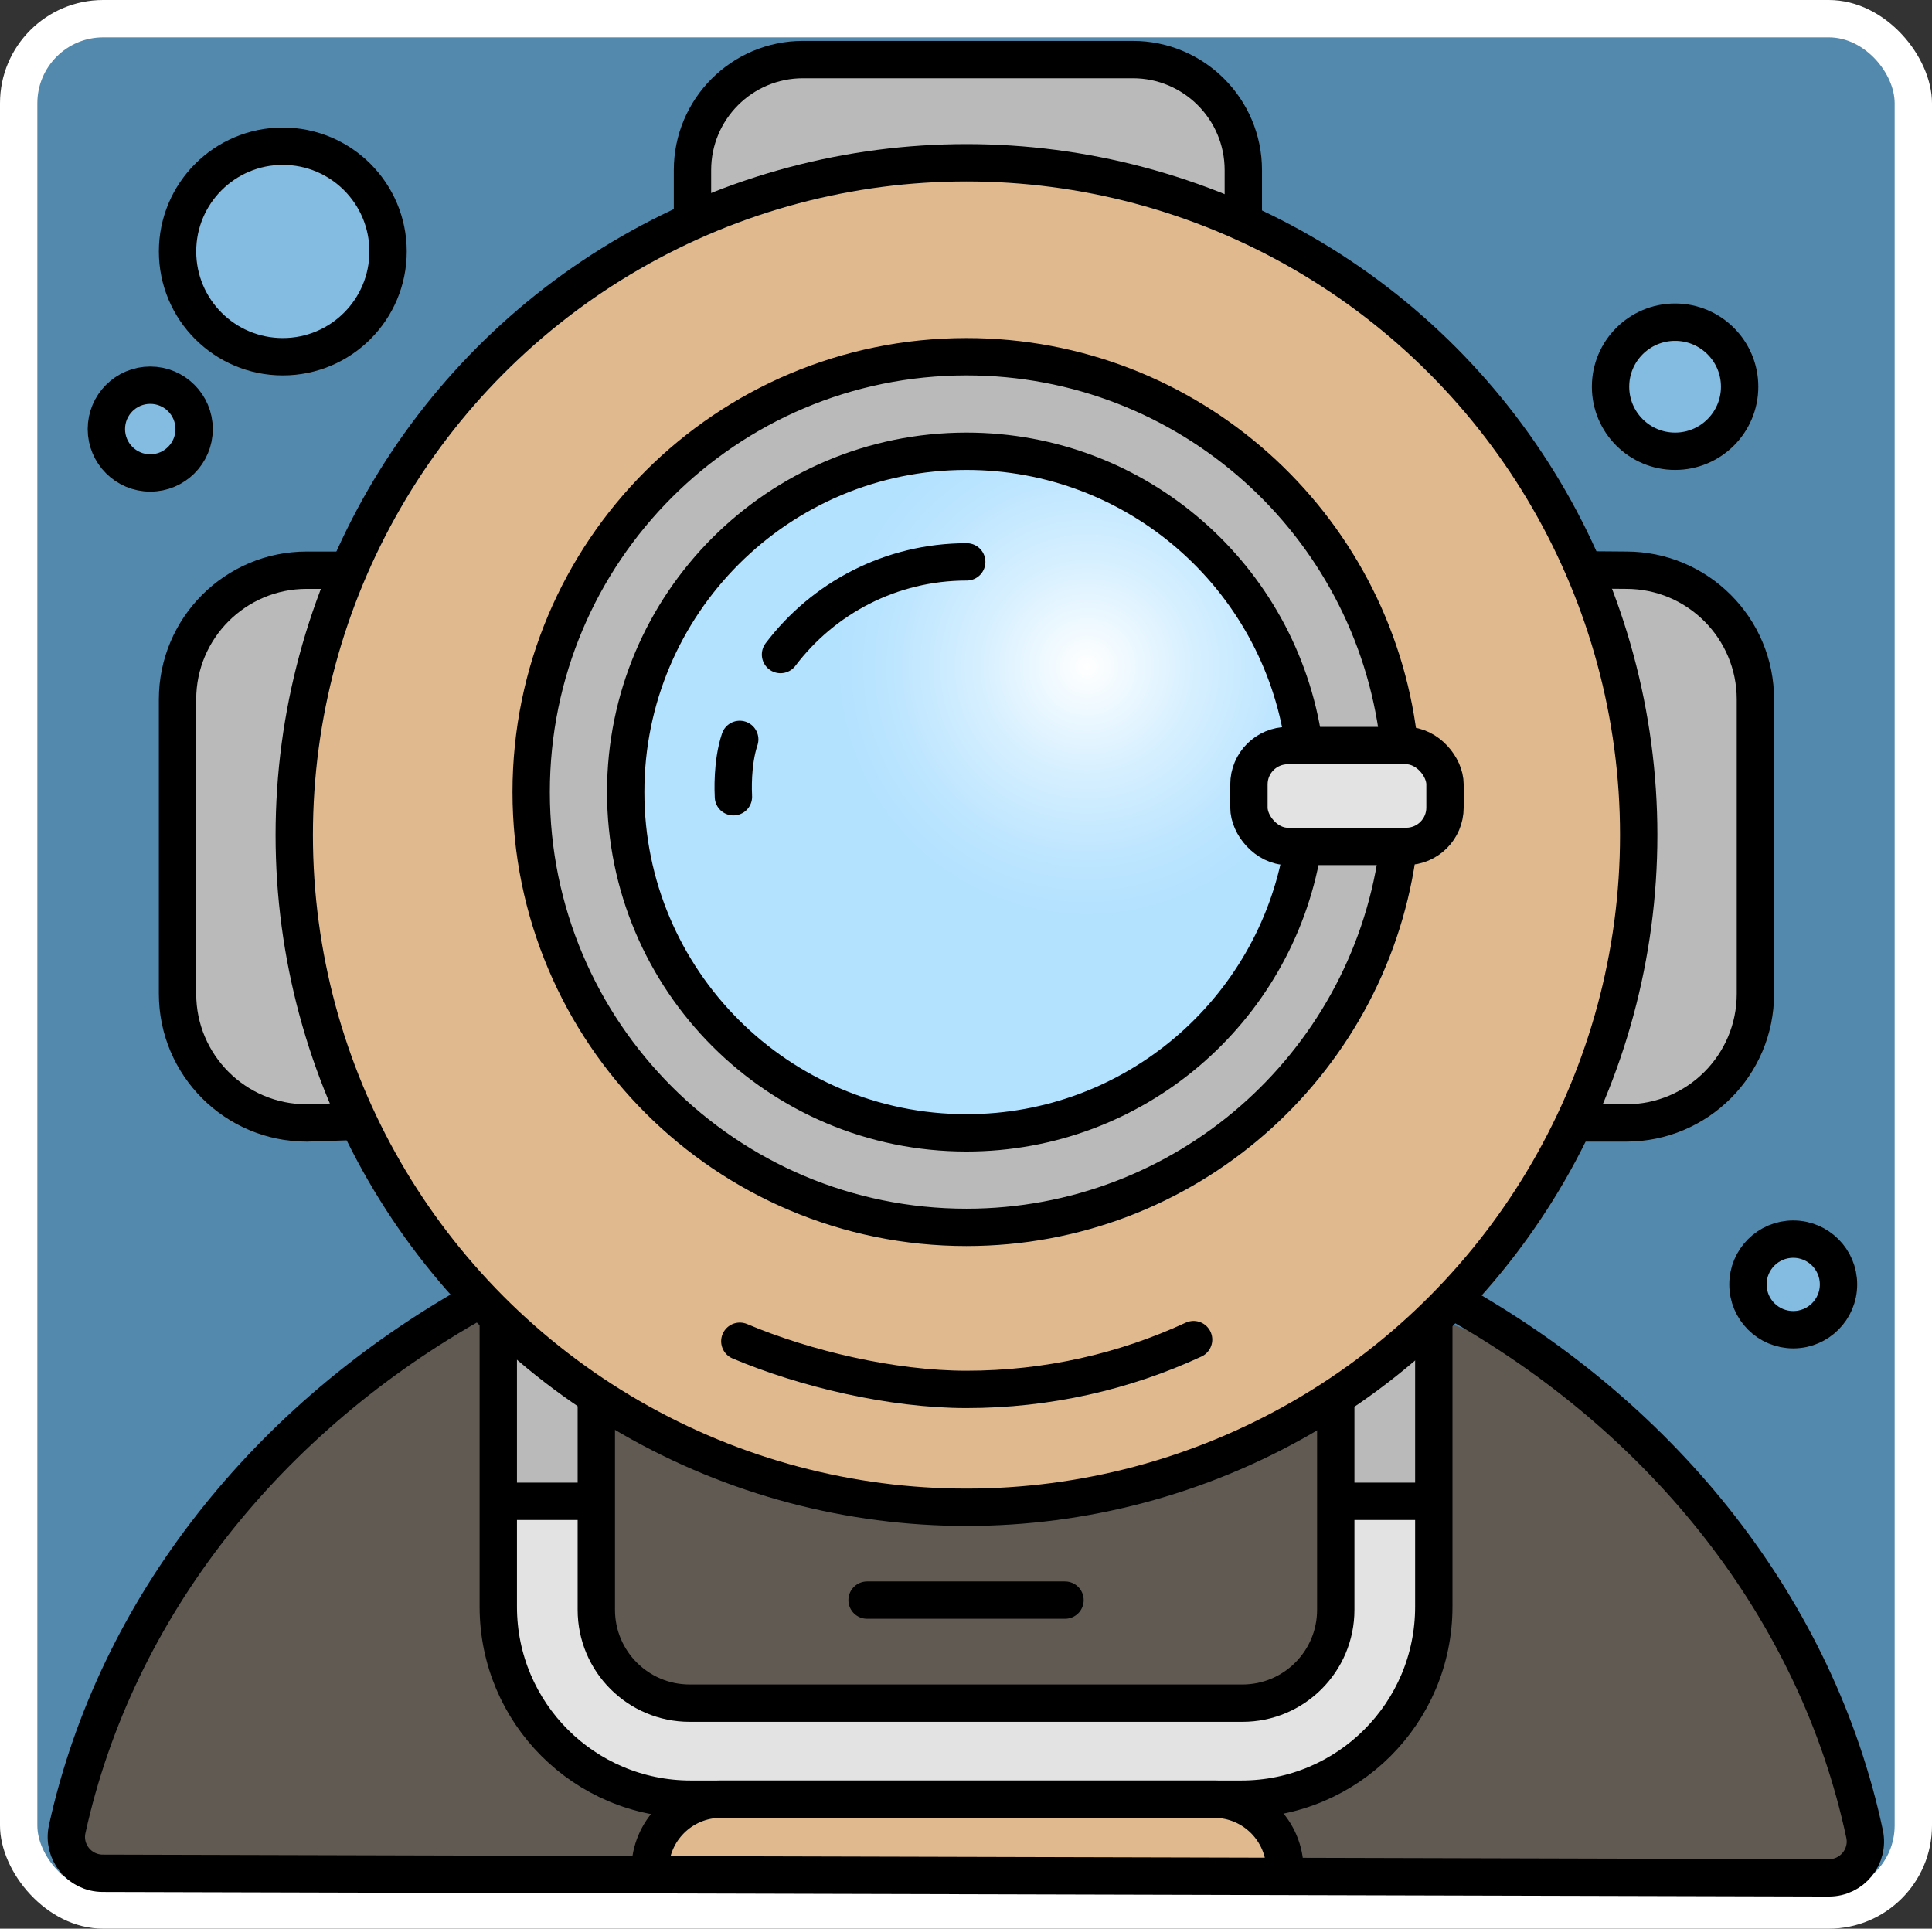
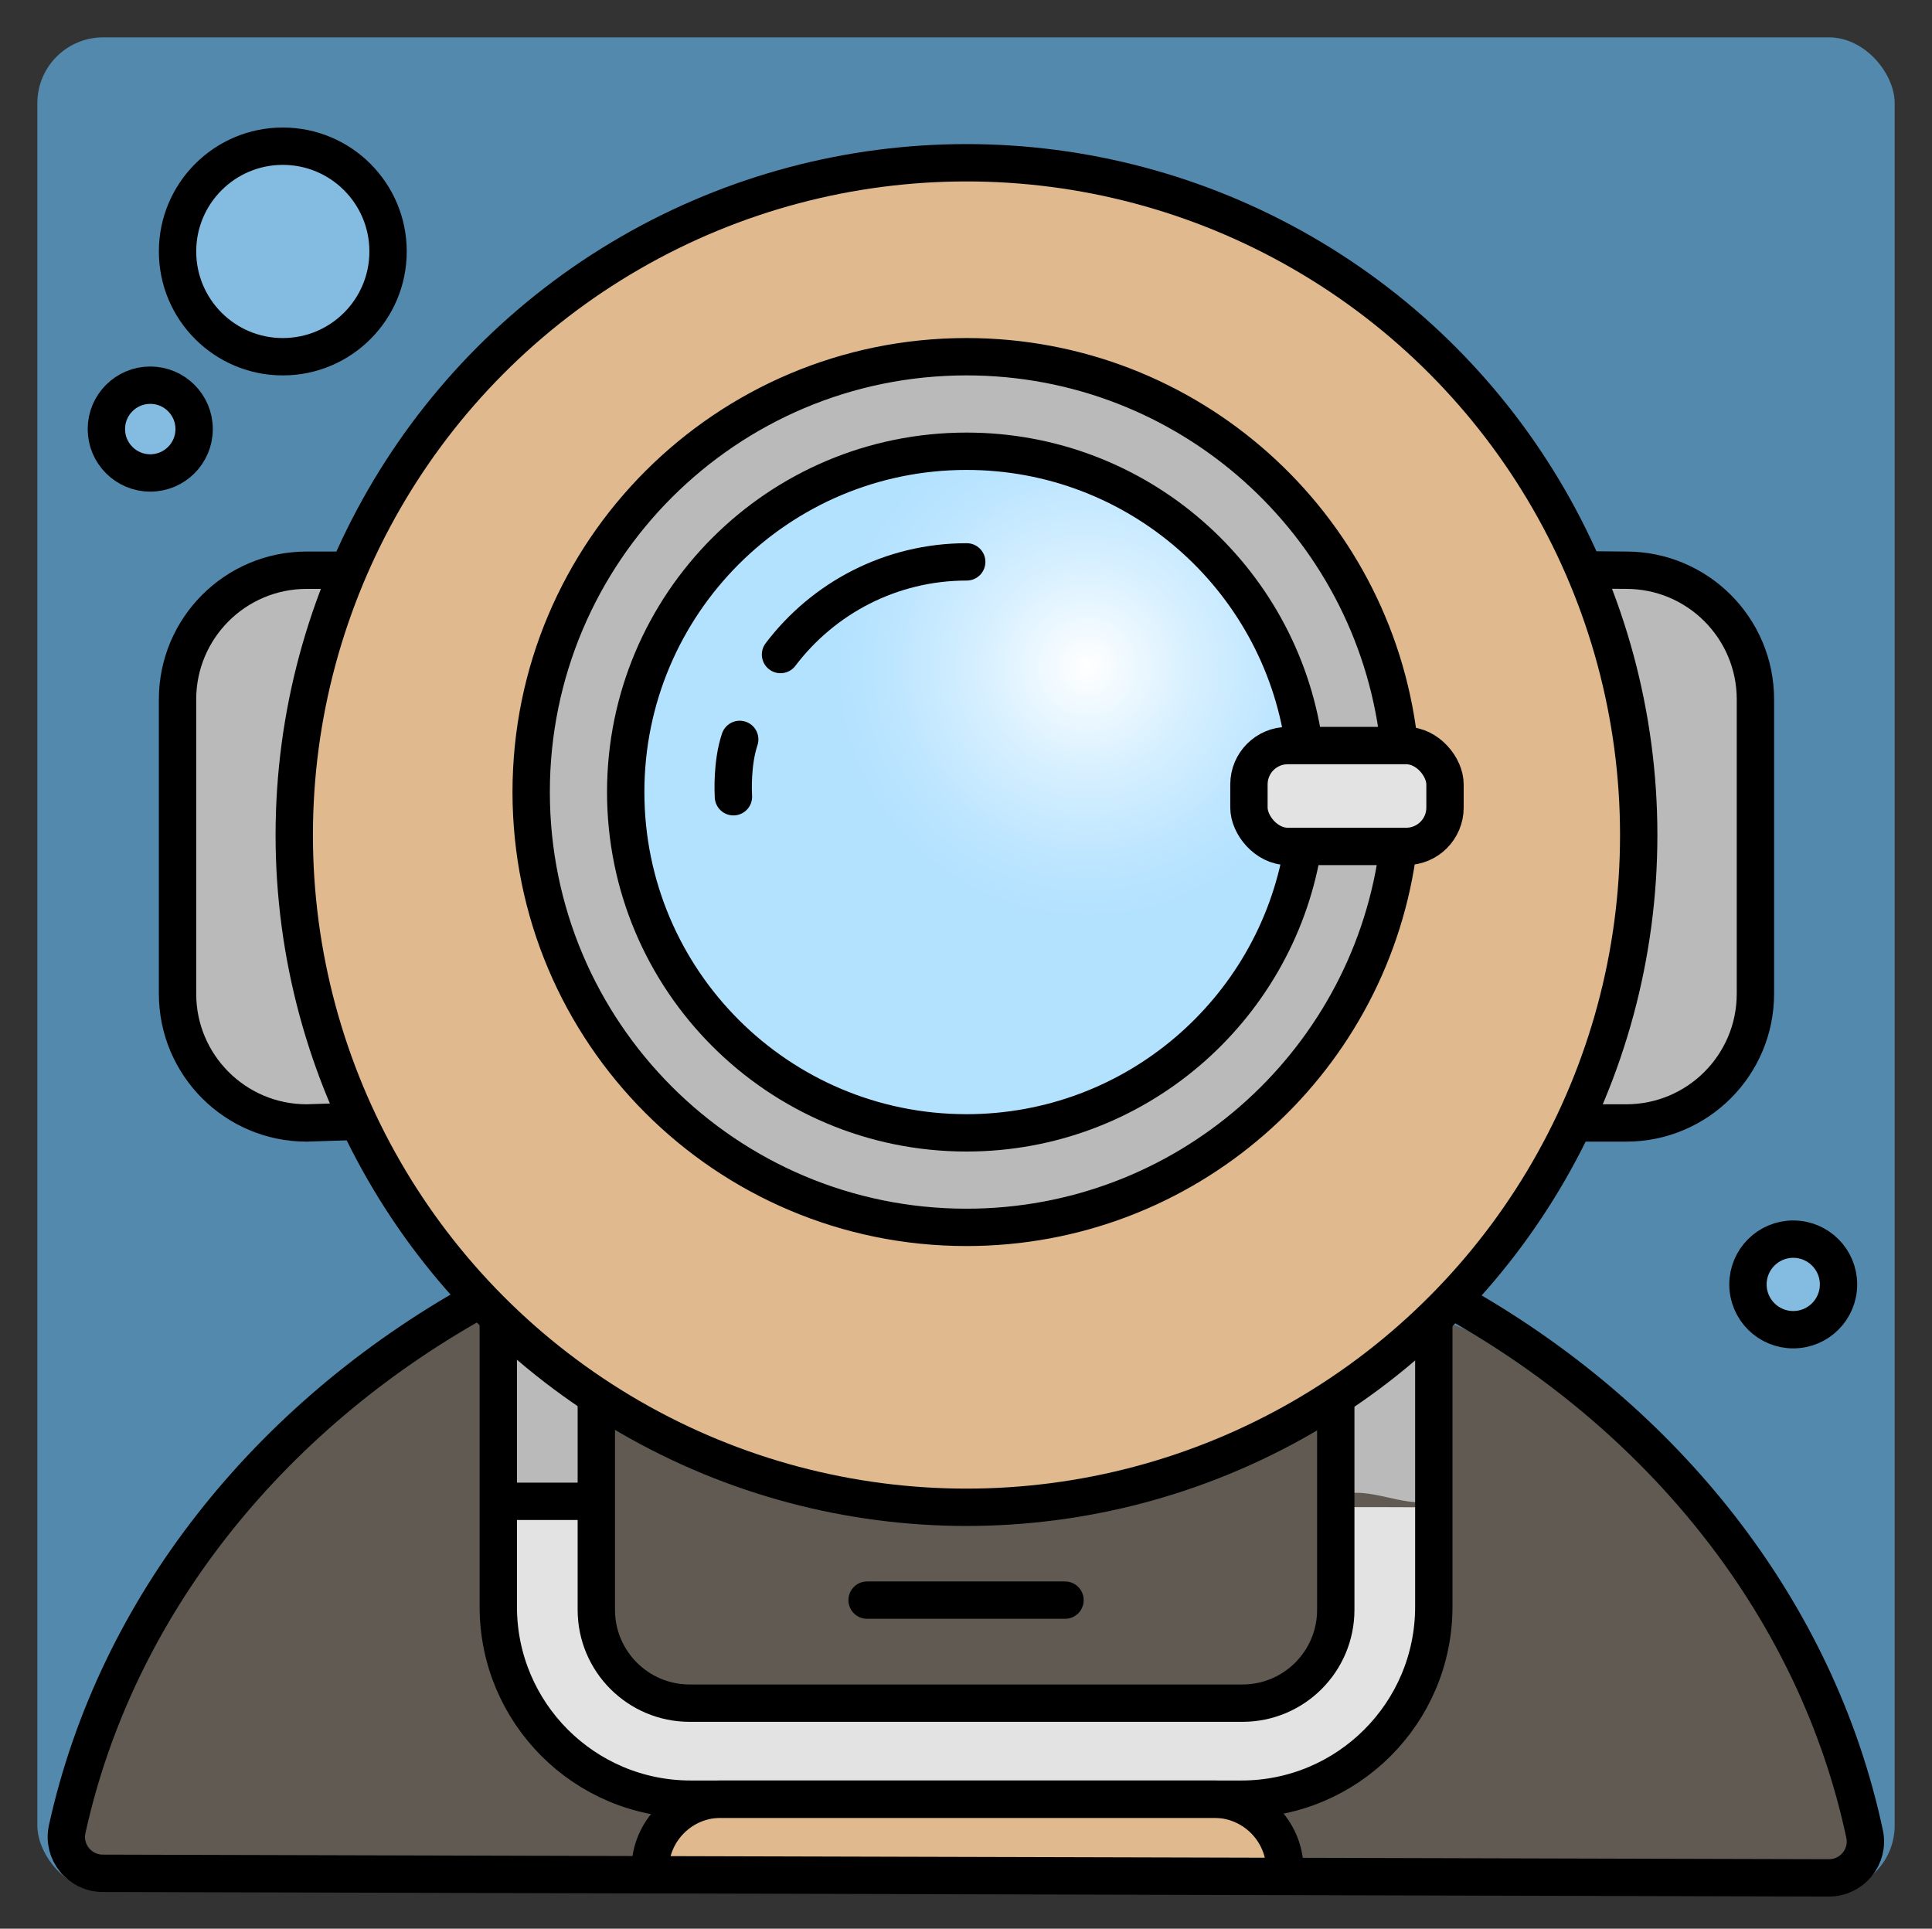
<svg xmlns="http://www.w3.org/2000/svg" id="_Слой_2" viewBox="0 0 2069.29 2065.65">
  <rect x="0" y="0" width="2069.29" height="2065.65" fill="#333333" stroke="none" />
  <defs>
    <style>.cls-1{fill:#e0ba8e;}.cls-1,.cls-2,.cls-3,.cls-4,.cls-5,.cls-6,.cls-7,.cls-8,.cls-9{stroke:#000;stroke-width:40px;}.cls-1,.cls-2,.cls-3,.cls-5,.cls-6,.cls-7,.cls-8,.cls-9{stroke-miterlimit:10;}.cls-2,.cls-10,.cls-6{fill:#bababa;}.cls-3{fill:#84bbe0;}.cls-11,.cls-7{fill:#e3e3e3;}.cls-12{fill:#fff;}.cls-13{fill:#5489ae;}.cls-14{fill:#615a52;}.cls-4{stroke-linejoin:round;}.cls-4,.cls-5,.cls-8{fill:none;}.cls-4,.cls-6,.cls-7,.cls-8{stroke-linecap:round;}.cls-9{fill:url(#radial-gradient);}</style>
    <radialGradient id="radial-gradient" cx="1164.33" cy="713.94" fx="1164.33" fy="713.94" r="268.02" gradientUnits="userSpaceOnUse">
      <stop offset="0" stop-color="#fff" />
      <stop offset=".44" stop-color="#d5efff" />
      <stop offset=".79" stop-color="#bce5ff" />
      <stop offset="1" stop-color="#b3e2ff" />
    </radialGradient>
  </defs>
  <g id="Layer_2_copy">
-     <rect class="cls-12" width="2069.29" height="2065.65" rx="110.52" ry="110.52" />
    <rect class="cls-13" x="40" y="40" width="1989.3" height="1985.65" rx="70.52" ry="70.52" />
    <path class="cls-14" d="m67.45,2008.21c-1.24,0-2.25-1-2.25-2.24.05-35.53,72.46-263.93,142.73-346.65,81.3-95.71,217.51-249.6,291.6-258.8,47.51-5.9,971.25-5.16,1031.27,10.37,131.98,34.15,286.4,175.64,358.41,291.41,64.23,103.26,121.95,273.37,116.39,300.5-1.14,5.56-1.19,7.33-.81,6.48.65-1.45-.49-3.08-2.08-3.08l-1935.24,2.01Z" />
    <path class="cls-11" d="m539.91,1624.89c-3.43,17.06-22.2,226.04,130.26,289.98,84.05,35.25,692.18,10.74,714.42,4.63,199.88-54.88,142.62-305.18,142.62-305.18,0,0-87.13-.39-96.14,0,3.57,11.86,12.95,158.4-44.1,192.46-57.05,34.06-665.71,55.63-728.52-22.98-3.83-4.79-19.76-159.46-19.76-159.46,0,0-77.6-2.99-98.78.55Z" />
-     <path class="cls-10" d="m531.36,1414c-2.8,62.88,2.6,126.12,16.04,187.61,3.12-9.67,17.46-5.7,26.53-1.13,19.19,9.68,41.32,13.43,62.62,10.59-.07-29.43-2.45-58.85-7.13-87.91-4.17-25.94-11.61-53.88-32.81-69.39-19.63-14.36-48.34-15.8-65.26-39.77Z" />
+     <path class="cls-10" d="m531.36,1414c-2.8,62.88,2.6,126.12,16.04,187.61,3.12-9.67,17.46-5.7,26.53-1.13,19.19,9.68,41.32,13.43,62.62,10.59-.07-29.43-2.45-58.85-7.13-87.91-4.17-25.94-11.61-53.88-32.81-69.39-19.63-14.36-48.34-15.8-65.26-39.77" />
    <path class="cls-10" d="m1429.37,1497.08c-1.12,35.12-.2,70.3,2.75,105.31,34.77-13.68,75.6,16.91,110.23,2.89-10.14-60.26-13.69-121.63-10.57-182.66-3.91,8.07-11.88,13.24-19.47,18.01-30.24,19-60.49,37.99-82.94,56.45Z" />
    <path class="cls-1" d="m696.25,2002.8c0-41.9,33.97-75.87,75.87-75.87h528.25c41.9,0,75.87,33.97,75.87,75.87" />
    <path class="cls-5" d="m1430.69,1499.93v224.19c0,55.22-44.76,99.98-99.98,99.98h-592.04c-55.22,0-99.98-44.76-99.98-99.98v-229.06" />
    <path class="cls-5" d="m1535.69,1410.61v310.25c0,113.81-92.26,206.07-206.07,206.07h-589.86c-113.81,0-206.07-92.26-206.07-206.07v-313.49" />
-     <line class="cls-5" x1="1431.07" y1="1607.93" x2="1535.69" y2="1607.93" />
-     <path class="cls-6" d="m741.69,238.3v-56.12c0-65.39,53.01-118.39,118.39-118.39h353.21c65.39,0,118.39,53.01,118.39,118.39v54.23" />
    <path class="cls-6" d="m1696.98,610.34l44.81.36c76.42,0,138.37,61.95,138.37,138.37v315.26c0,76.42-61.95,138.37-138.37,138.37h-54.45" />
    <path class="cls-6" d="m383.5,1200.88l-54.98,1.82c-76.42,0-138.37-61.95-138.37-138.37v-315.26c0-76.42,61.95-138.37,138.37-138.37h36.67" />
    <circle class="cls-1" cx="1035.16" cy="894.32" r="720" />
    <path class="cls-2" d="m1496.4,916.84c-33.15,225-227.03,397.69-461.24,397.69-257.5,0-466.24-208.74-466.24-466.24s208.74-466.24,466.24-466.24c238.23,0,434.72,178.67,462.8,409.31" />
-     <circle class="cls-3" cx="1794.13" cy="414.17" r="69.13" />
    <path class="cls-9" d="m1394.77,911.18c-29.8,171.62-179.46,302.12-359.6,302.12-201.58,0-365-163.42-365-365s163.42-365,365-365c183.37,0,335.15,135.22,361.09,311.38" />
    <path class="cls-8" d="m835.98,701.01c45.64-60.28,117.99-99.23,199.44-99.23" />
-     <path class="cls-8" d="m1278.42,1434.73c-73.98,34.23-156.39,53.33-243.26,53.33-80.08,0-173.37-22.23-242.76-51.58" />
    <path class="cls-8" d="m785.54,853.32c-.22-4.33-1.8-35.84,6.75-61.41" />
    <circle class="cls-3" cx="302.9" cy="269.32" r="112.74" />
    <circle class="cls-3" cx="160.93" cy="459.54" r="47" />
    <rect class="cls-7" x="1337.69" y="798.52" width="210" height="108" rx="41.58" ry="41.58" />
    <circle class="cls-3" cx="1920.67" cy="1375.63" r="48.5" />
    <path class="cls-4" d="m511.32,1393.1c-224.23,125.01-387.01,328.09-439.36,565.98-5.33,24.23,13.19,47.17,38.01,47.24l1848.85,4.91c24.8.07,43.43-22.74,38.27-47-51.1-240.02-214.51-445.08-440.24-571" />
    <line class="cls-8" x1="928.7" y1="1713.75" x2="1140.7" y2="1713.75" />
    <line class="cls-5" x1="533.69" y1="1607.93" x2="640.13" y2="1607.93" />
  </g>
</svg>